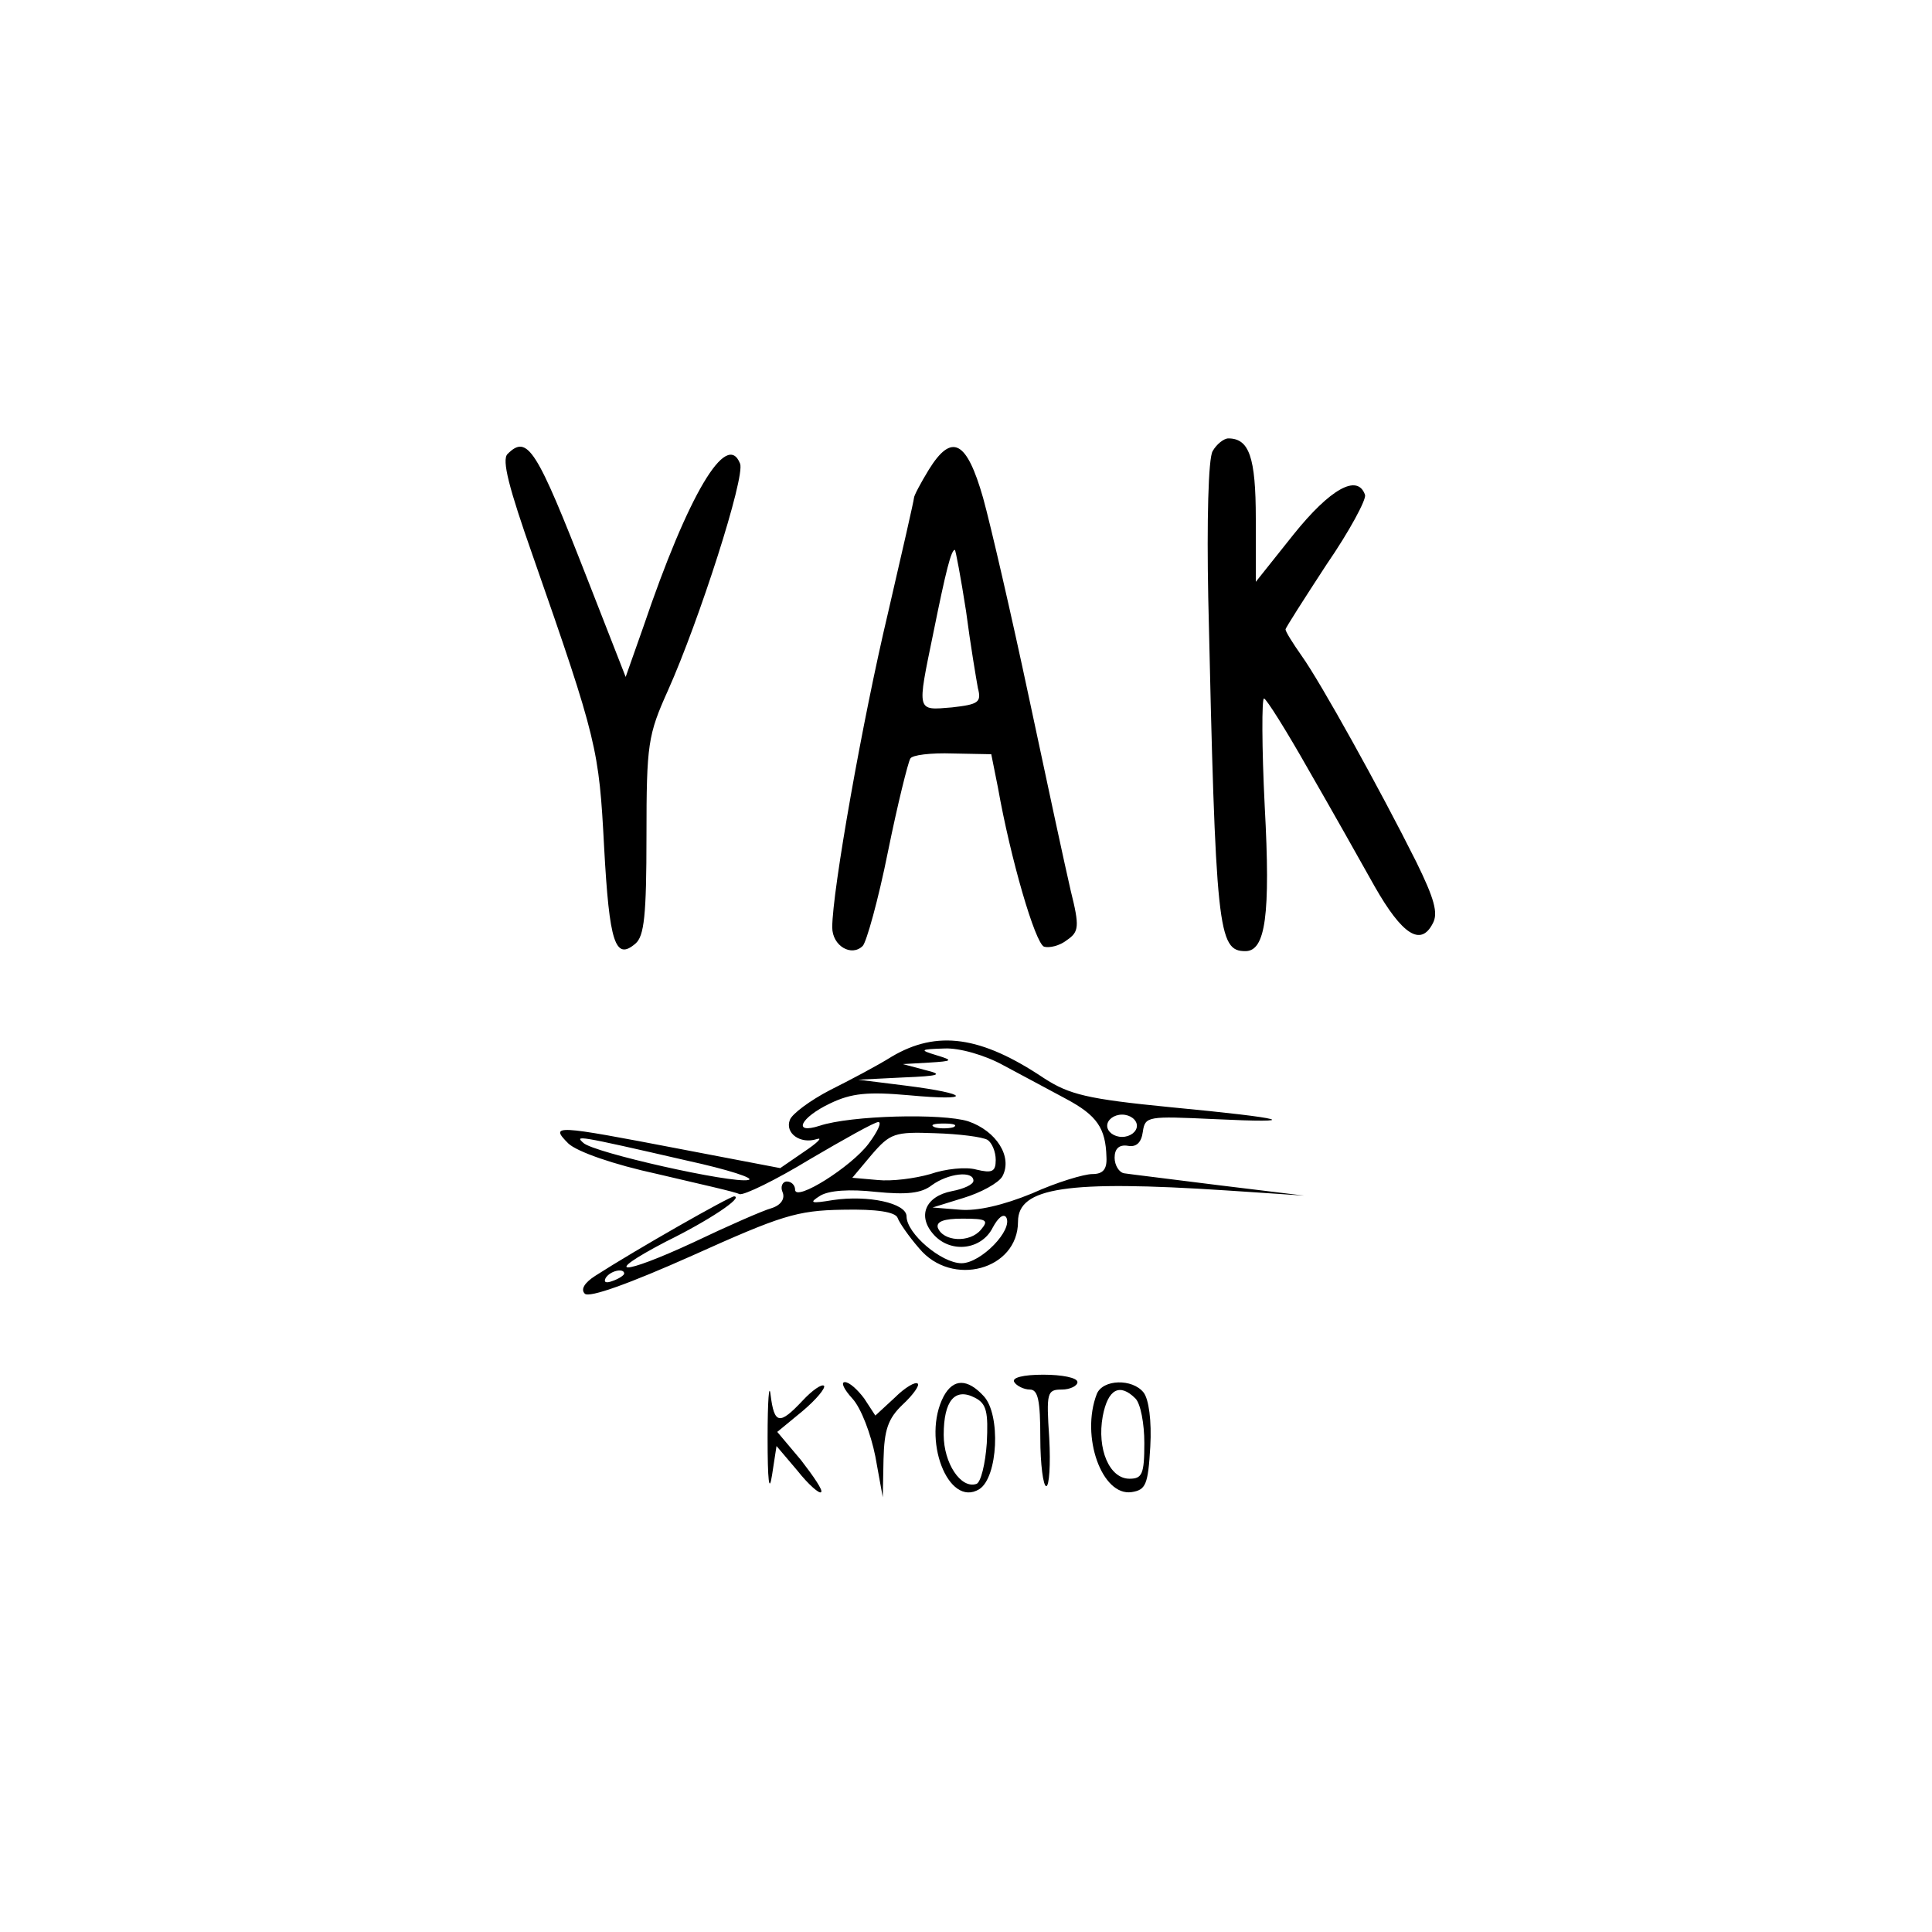
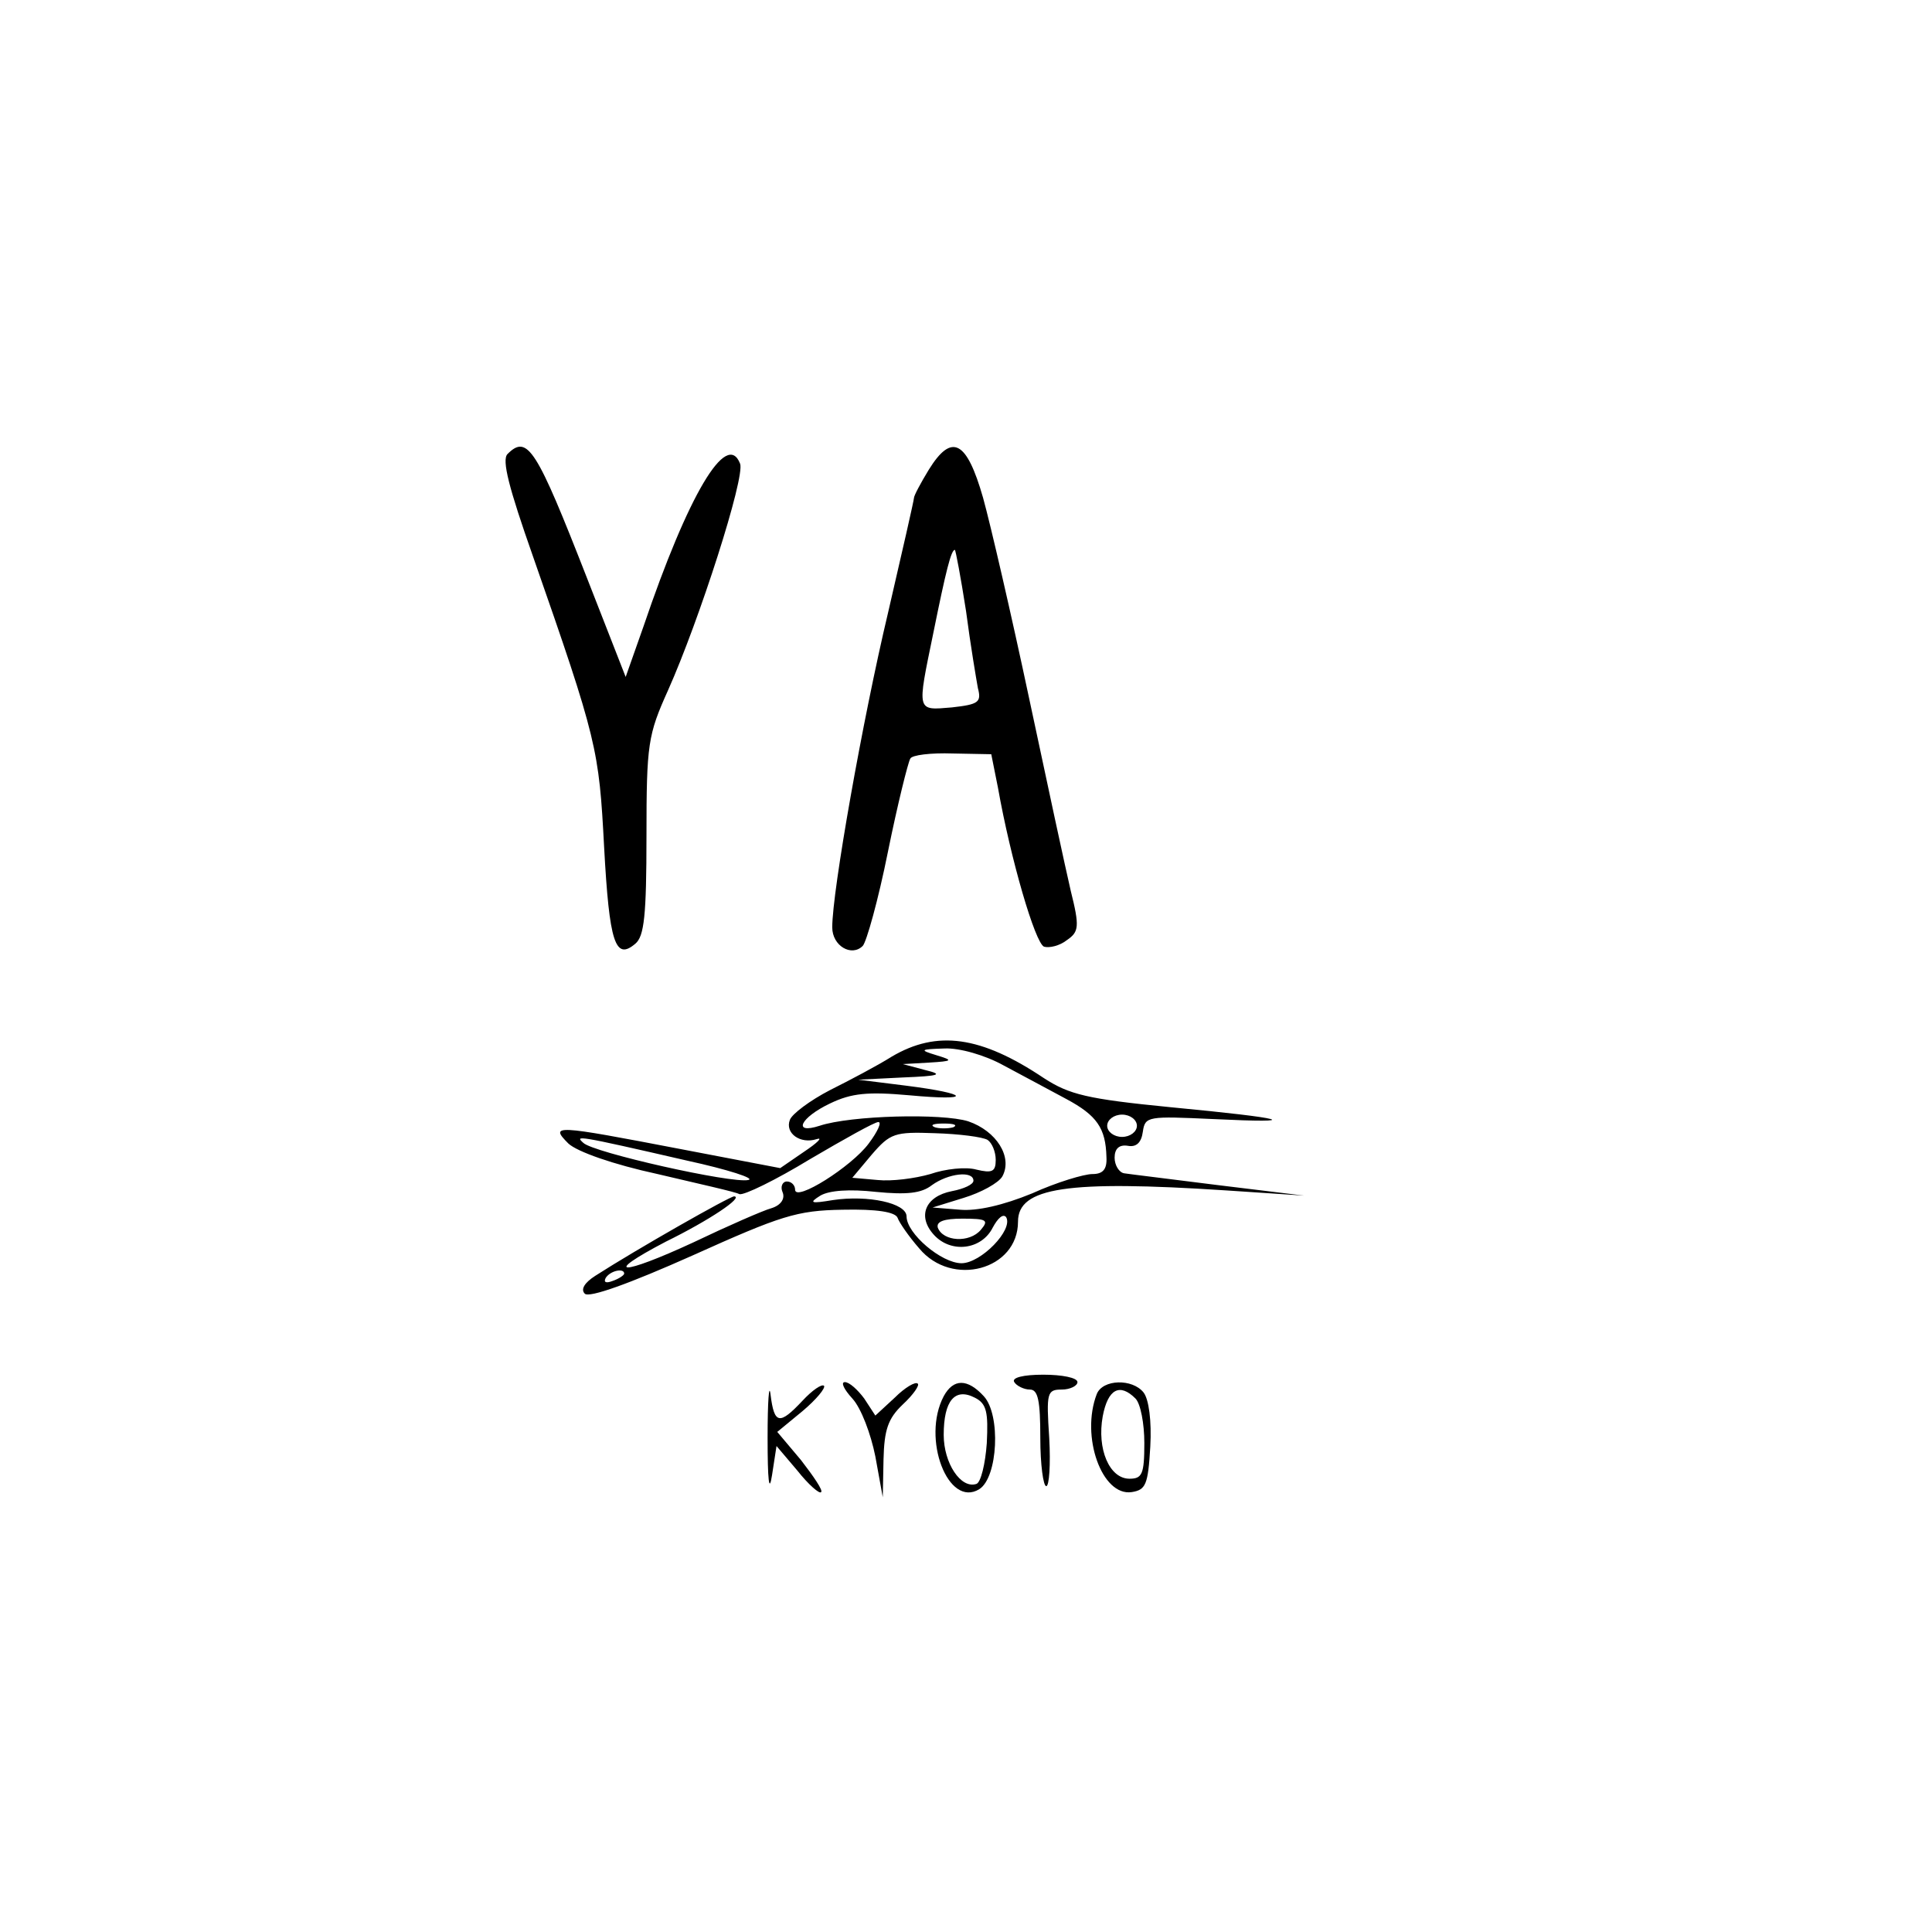
<svg xmlns="http://www.w3.org/2000/svg" version="1.0" width="260pt" height="260pt" viewBox="0 0 260 260" preserveAspectRatio="xMidYMid meet">
  <g transform="translate(0,260) scale(0.1,-0.1)" fill="#000000" stroke="none">
-     <path d="M1632 1993 c-6 -9 -8 -96 -6 -197 10 -449 13 -476 50 -476 27 0 34 48 26 195 -4 80 -4 145 -1 145 3 0 30 -43 60 -96 30 -52 70 -123 89 -157 37 -65 62 -81 78 -50 8 14 2 34 -22 83 -49 98 -129 242 -154 277 -12 17 -22 33 -22 36 0 2 25 41 55 87 31 45 54 88 52 94 -10 29 -47 8 -96 -53 l-51 -64 0 85 c0 83 -9 108 -37 108 -6 0 -16 -8 -21 -17z" />
    <path d="M683 1989 c-8 -8 2 -46 34 -137 87 -249 89 -260 96 -392 7 -129 15 -153 42 -130 12 10 15 38 15 145 0 124 2 136 29 196 42 94 104 287 97 305 -18 46 -70 -42 -130 -219 l-24 -68 -52 133 c-68 174 -80 194 -107 167z" />
    <path d="M1250 1968 c-11 -18 -20 -35 -20 -38 0 -3 -16 -73 -35 -155 -34 -143 -75 -374 -75 -423 0 -25 26 -40 41 -25 5 5 21 62 34 127 13 64 27 120 30 125 2 5 28 8 57 7 l52 -1 9 -45 c17 -96 50 -209 62 -214 7 -2 21 1 31 9 16 11 17 18 5 66 -7 30 -32 146 -56 259 -24 113 -52 234 -62 270 -22 77 -42 88 -73 38z m50 -190 c6 -46 14 -93 16 -104 5 -19 1 -22 -35 -26 -48 -4 -47 -7 -25 100 17 84 24 112 29 112 1 0 8 -37 15 -82z" />
    <path d="M1200 1178 c-19 -12 -57 -32 -83 -45 -27 -14 -51 -32 -54 -40 -7 -18 14 -33 36 -26 9 3 1 -5 -17 -17 l-32 -22 -136 26 c-167 32 -175 33 -149 7 12 -11 60 -28 120 -41 55 -13 105 -24 110 -27 6 -2 49 19 95 47 46 27 87 50 92 50 5 0 -1 -13 -13 -29 -23 -31 -99 -79 -99 -62 0 6 -5 11 -11 11 -6 0 -9 -7 -6 -14 4 -9 -2 -18 -15 -22 -11 -3 -59 -24 -105 -46 -97 -45 -125 -45 -37 1 59 29 105 60 92 61 -6 0 -131 -71 -187 -107 -14 -9 -20 -18 -14 -24 6 -6 61 14 144 51 120 54 141 61 203 62 46 1 71 -3 74 -11 2 -6 15 -25 29 -41 44 -53 133 -29 133 36 0 46 66 56 280 42 l105 -7 -115 14 c-63 8 -121 15 -127 16 -7 1 -13 11 -13 21 0 12 6 18 18 16 11 -2 18 4 20 19 3 21 7 21 95 17 124 -6 100 1 -58 16 -112 11 -136 17 -170 39 -85 57 -144 65 -205 29z m151 -12 c24 -13 62 -33 84 -45 41 -22 53 -39 54 -78 1 -17 -5 -23 -19 -23 -11 0 -48 -11 -81 -26 -39 -16 -74 -24 -97 -22 l-37 3 42 13 c23 7 47 20 52 29 14 26 -8 61 -46 74 -35 11 -158 8 -200 -6 -37 -12 -26 11 14 30 29 14 51 16 107 11 86 -8 82 2 -5 13 l-64 8 60 3 c50 2 55 4 30 10 l-30 8 35 2 c33 2 33 3 10 10 -23 7 -22 8 11 9 20 1 55 -9 80 -23z m179 -81 c0 -8 -9 -15 -20 -15 -11 0 -20 7 -20 15 0 8 9 15 20 15 11 0 20 -7 20 -15z m-247 -2 c-7 -2 -19 -2 -25 0 -7 3 -2 5 12 5 14 0 19 -2 13 -5z m46 -17 c6 -4 11 -16 11 -27 0 -16 -5 -18 -26 -13 -14 4 -42 1 -62 -6 -21 -6 -52 -10 -71 -8 l-34 3 26 31 c25 29 31 31 85 29 33 -1 64 -5 71 -9z m-404 -28 c55 -12 92 -24 82 -26 -22 -5 -209 37 -222 50 -11 10 -12 11 140 -24z m385 -27 c0 -5 -13 -11 -29 -14 -36 -7 -47 -34 -24 -59 23 -25 64 -20 79 10 7 13 14 19 18 14 10 -17 -34 -62 -60 -62 -27 0 -74 40 -74 63 0 18 -52 29 -99 22 -30 -5 -33 -4 -17 6 12 7 39 9 75 5 41 -4 61 -2 75 9 22 16 56 20 56 6z m10 -66 c-15 -18 -51 -16 -58 3 -2 8 8 12 33 12 33 0 36 -2 25 -15z m-480 -59 c0 -2 -7 -7 -16 -10 -8 -3 -12 -2 -9 4 6 10 25 14 25 6z" />
    <path d="M1033 665 c0 -57 2 -76 6 -50 l6 39 28 -33 c15 -19 30 -32 32 -29 3 2 -10 21 -27 43 l-32 38 34 28 c19 16 31 31 29 34 -3 3 -16 -6 -29 -20 -31 -33 -38 -32 -43 8 -2 17 -4 -8 -4 -58z" />
    <path d="M1365 740 c3 -5 13 -10 21 -10 11 0 14 -15 14 -65 0 -36 4 -65 8 -65 4 0 6 29 4 65 -4 61 -3 65 17 65 11 0 21 5 21 10 0 6 -21 10 -46 10 -27 0 -43 -4 -39 -10z" />
    <path d="M1147 718 c12 -13 25 -48 31 -78 l10 -55 1 51 c1 40 6 55 26 74 14 13 23 26 20 28 -3 3 -17 -5 -31 -19 l-26 -24 -15 23 c-9 12 -20 22 -26 22 -6 0 -1 -10 10 -22z" />
    <path d="M1270 721 c-30 -57 6 -151 48 -125 25 16 29 100 6 125 -22 24 -41 24 -54 0z m58 -63 c-2 -28 -8 -53 -14 -55 -21 -7 -44 28 -44 66 0 46 15 64 42 50 16 -8 18 -20 16 -61z" />
    <path d="M1476 724 c-22 -57 7 -138 47 -132 19 3 22 10 25 61 2 35 -2 64 -9 73 -15 19 -55 18 -63 -2z m52 -6 c7 -7 12 -34 12 -60 0 -42 -3 -48 -20 -48 -27 0 -44 40 -36 84 7 37 23 45 44 24z" />
  </g>
</svg>